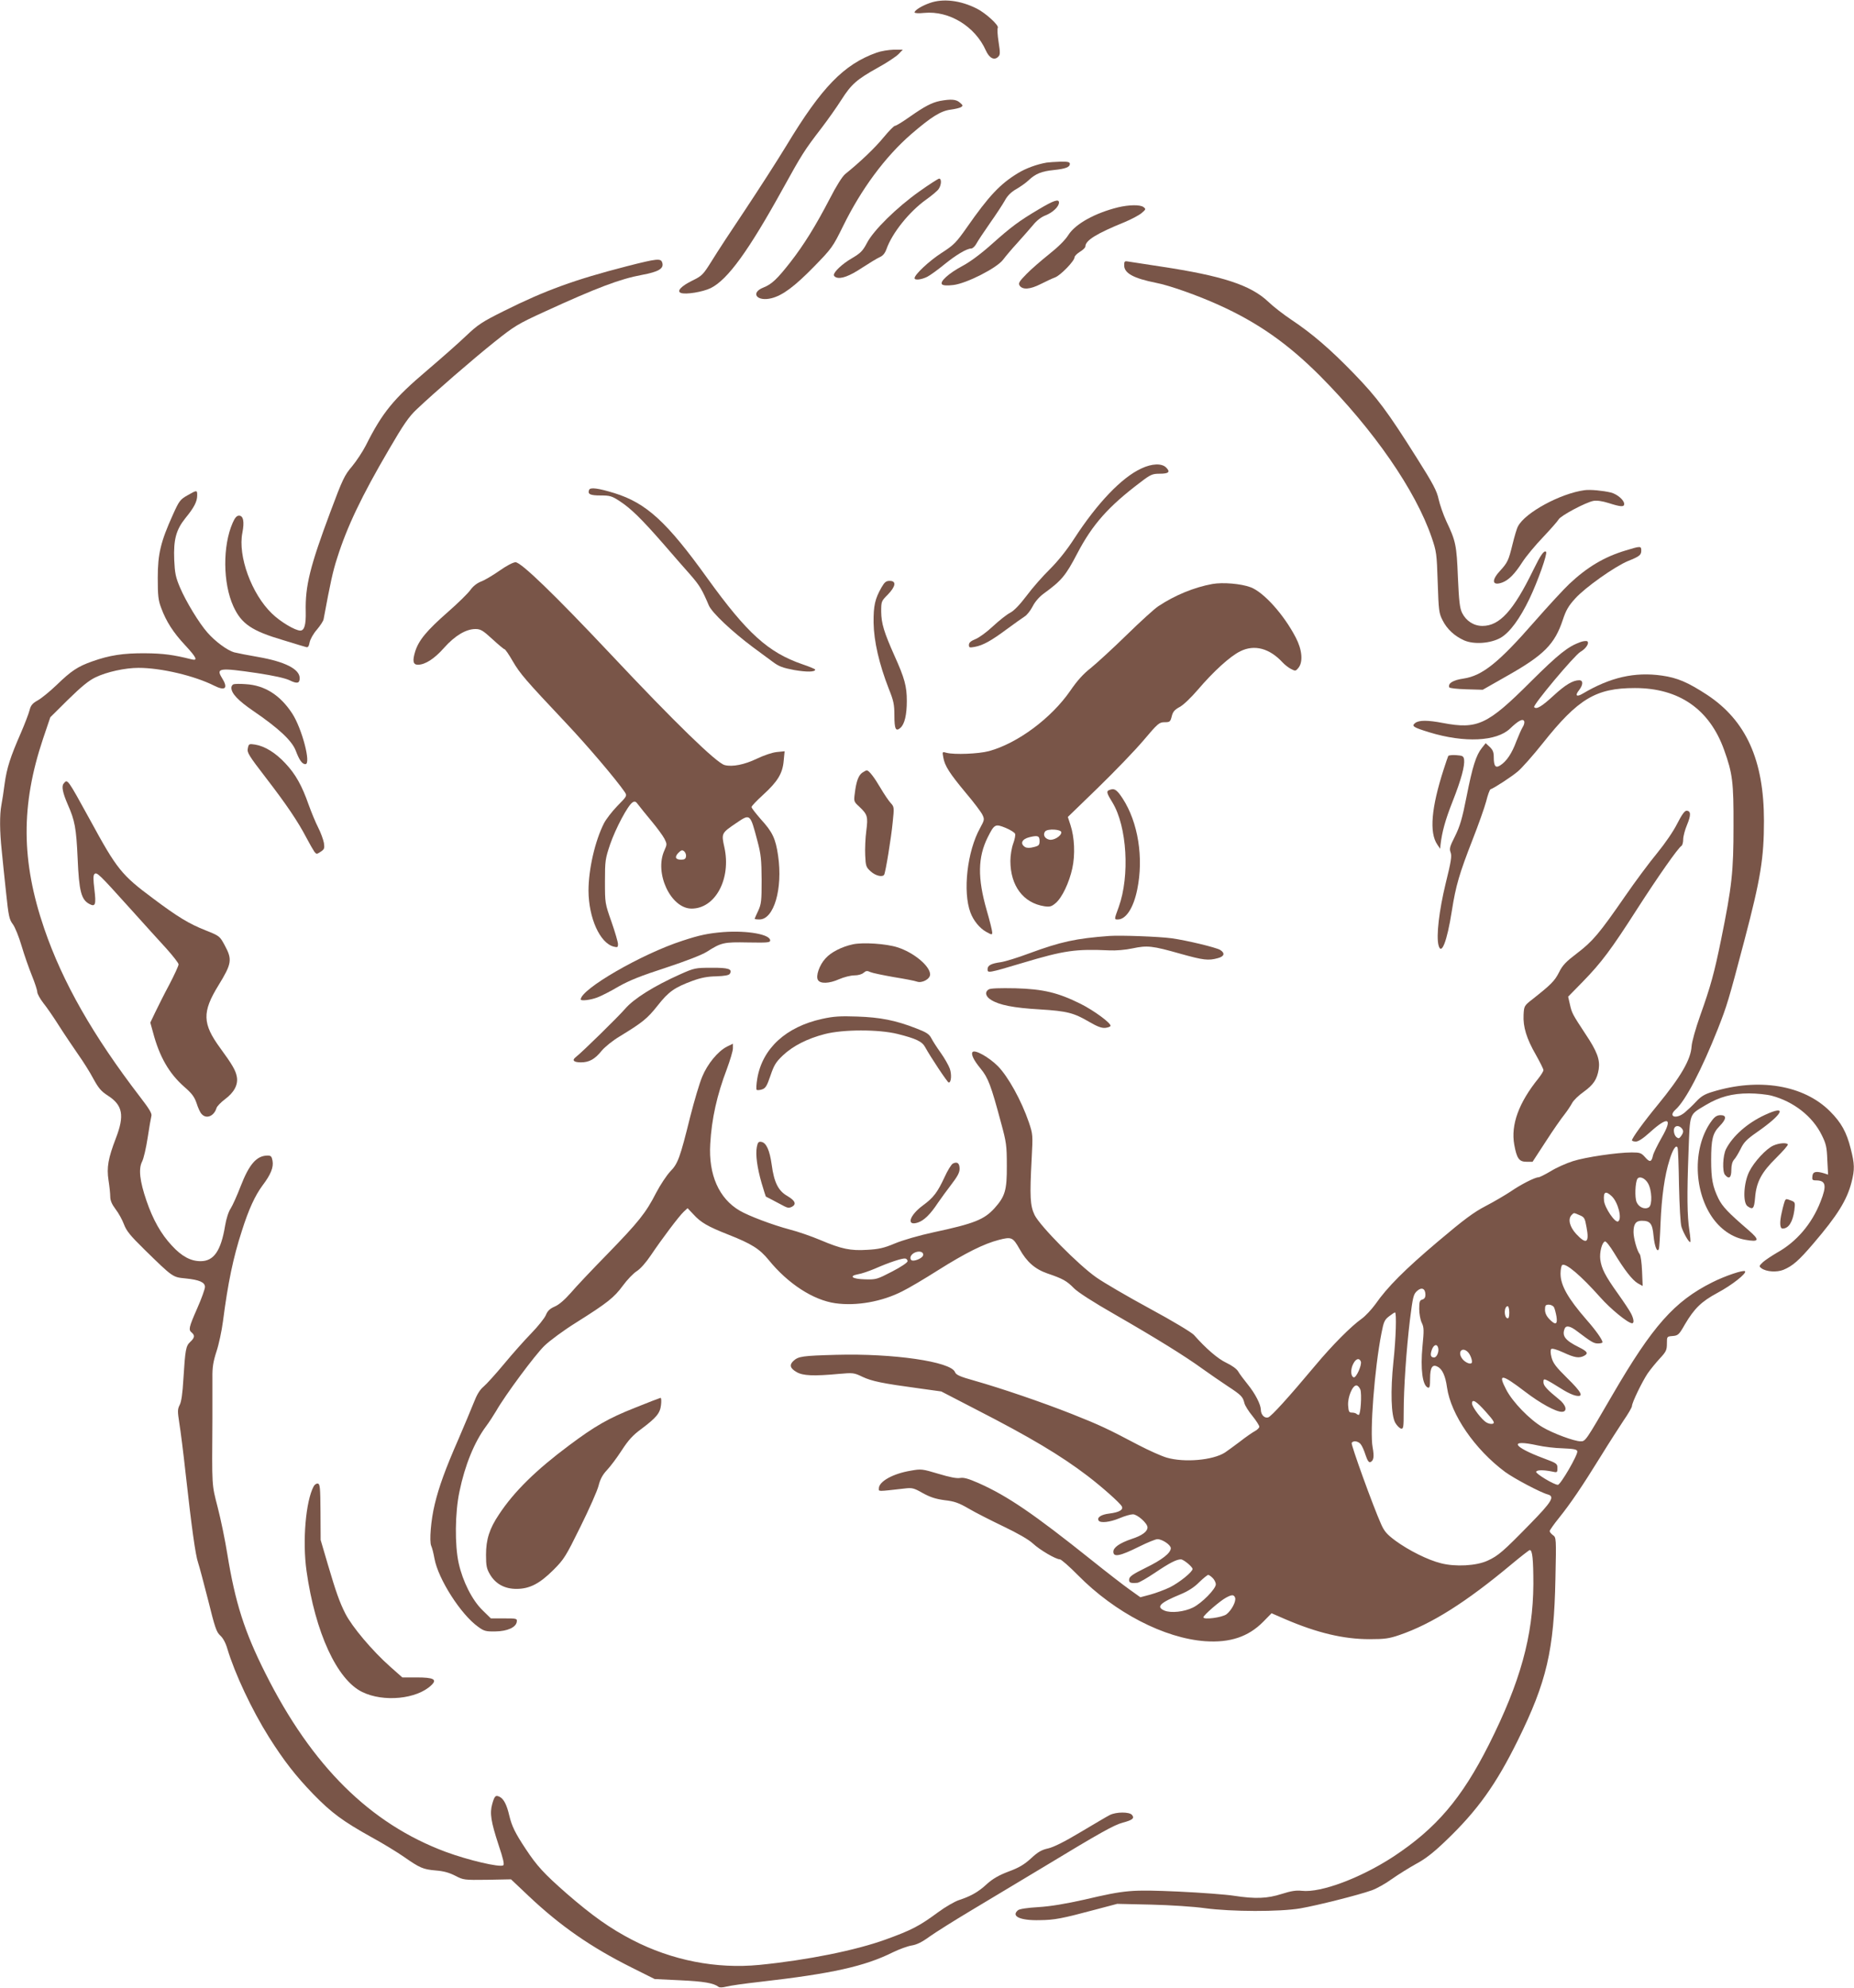
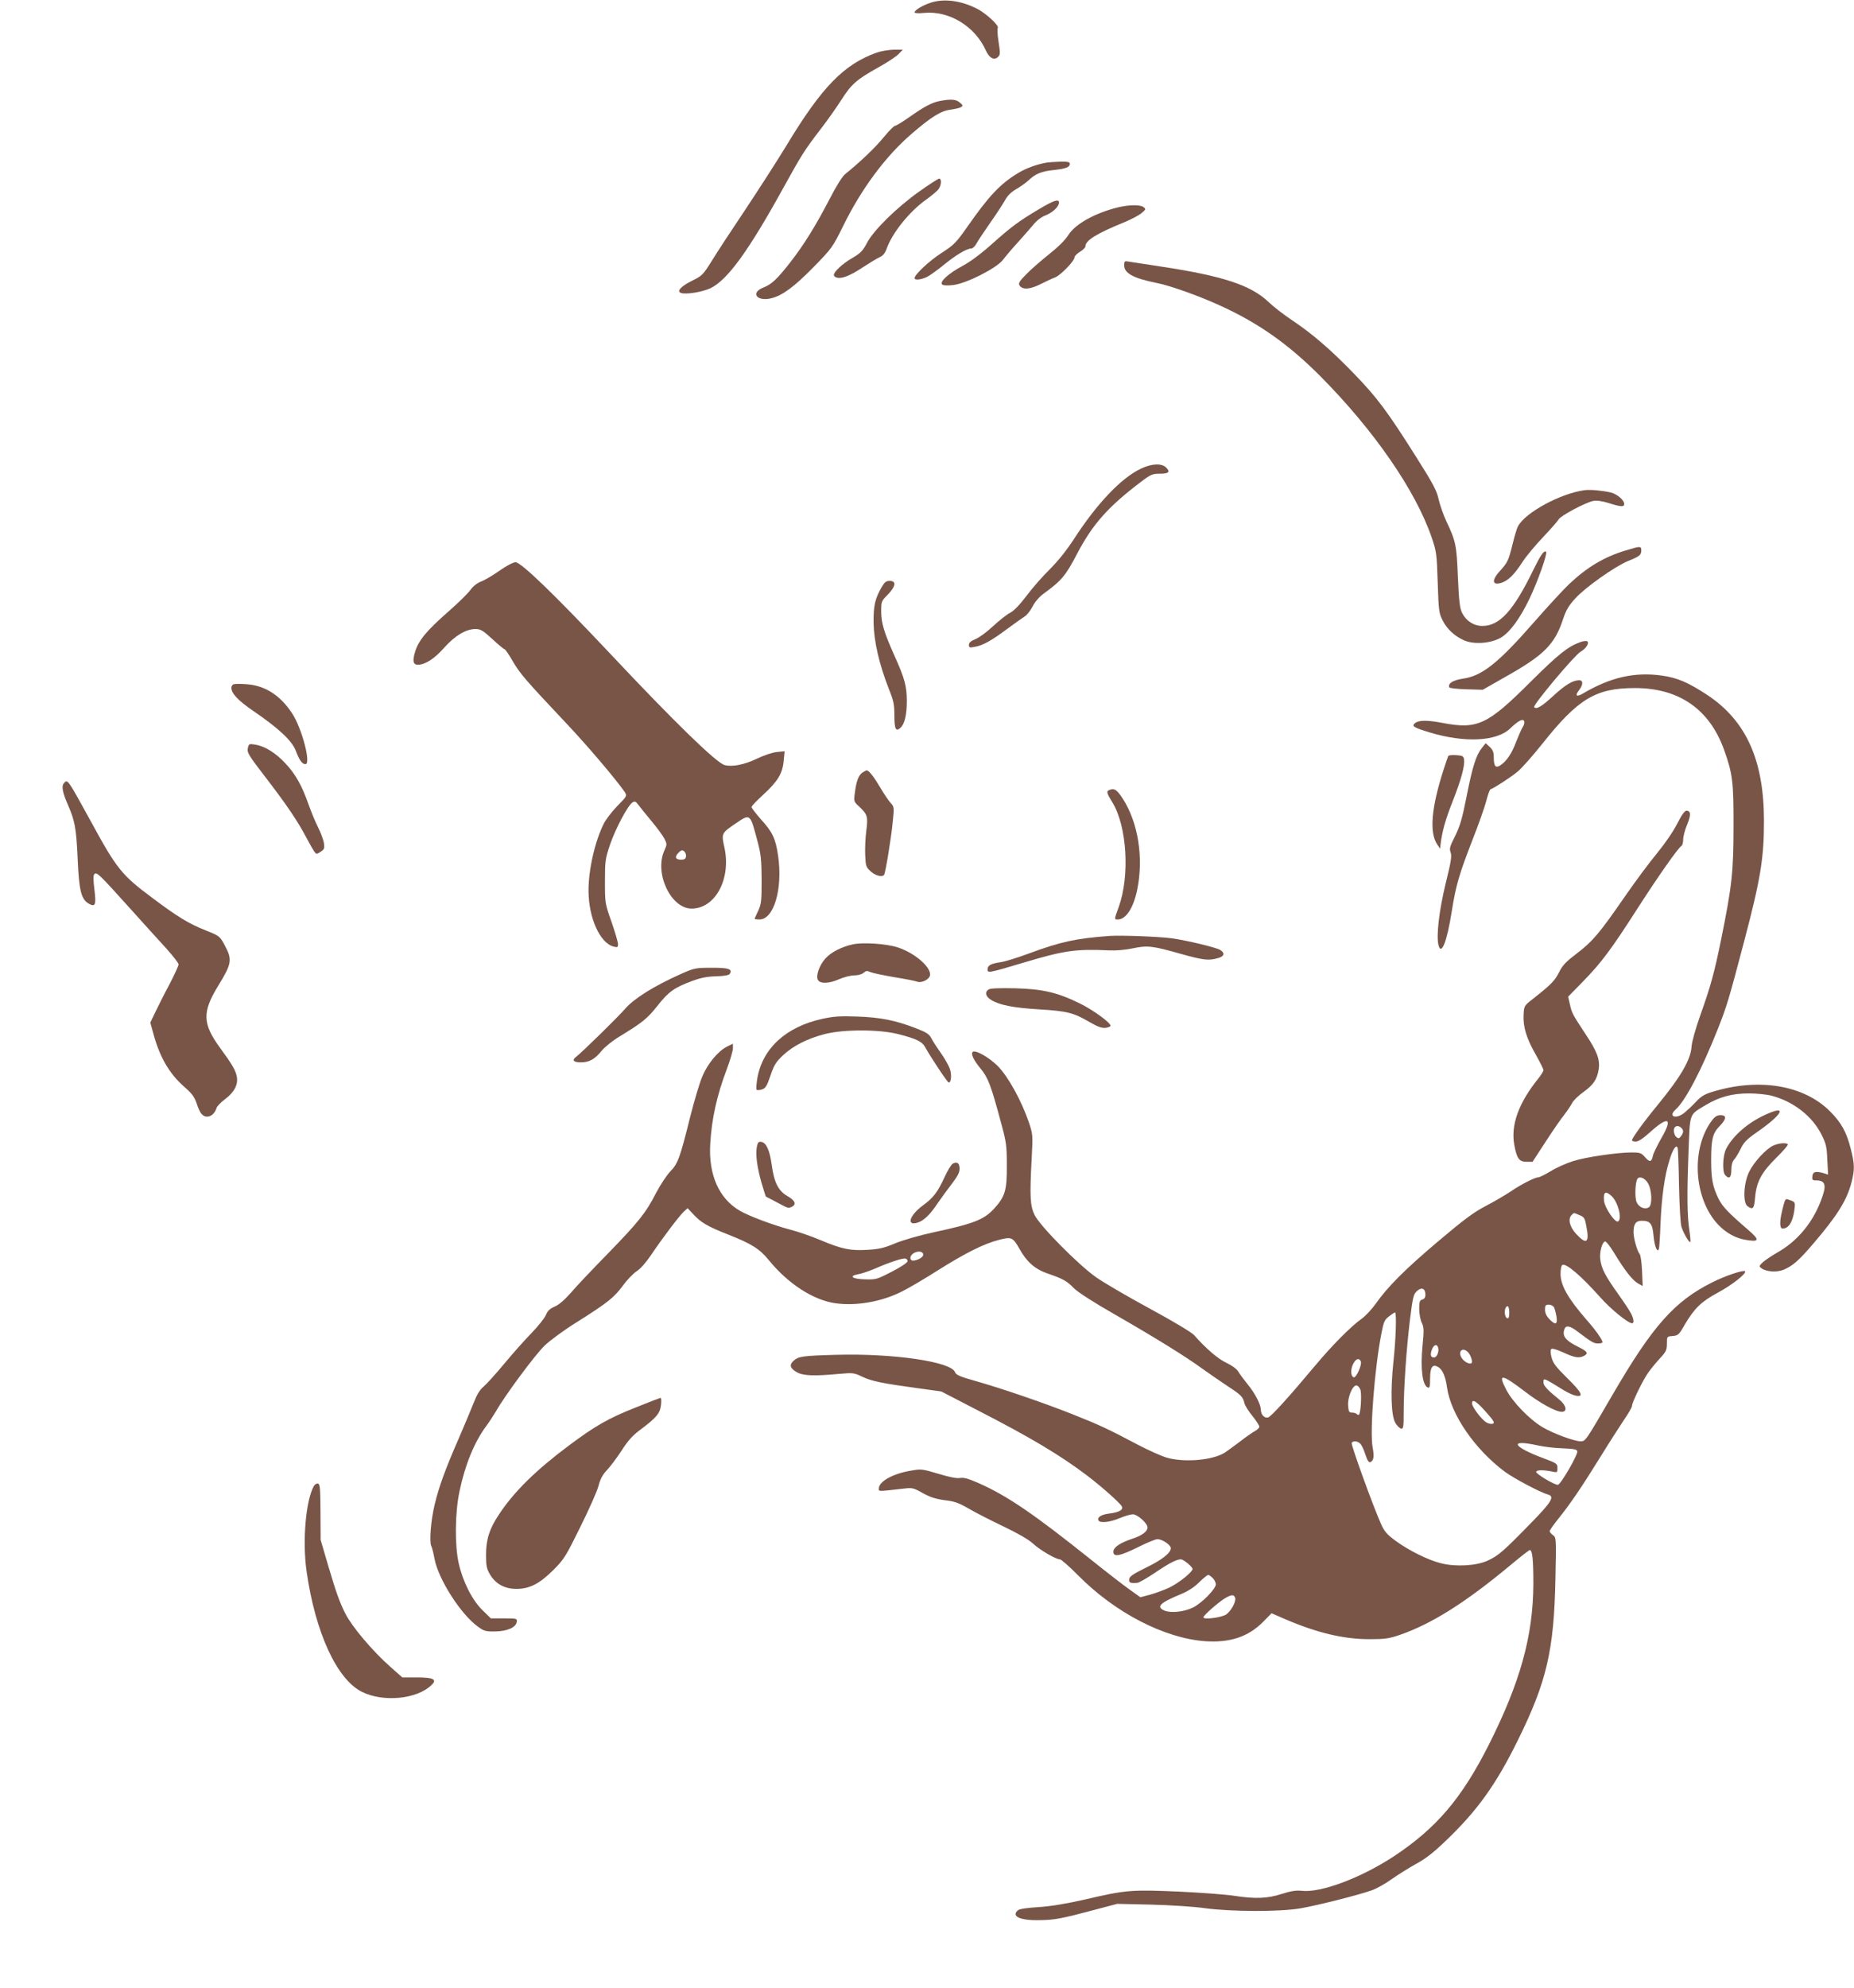
<svg xmlns="http://www.w3.org/2000/svg" version="1.0" width="1194pt" height="1280pt" viewBox="0 0 1194 1280" preserveAspectRatio="xMidYMid meet">
  <g transform="translate(0,1280) scale(0.1,-0.1)" fill="#795548" stroke="none">
    <path d="M5989 12781 c-52 -18 -99 -47 -99 -61 0 -5 26 -7 63 -3 160 15 327 -87 396 -242 22 -49 54 -66 79 -41 14 13 14 25 3 96 -7 44 -9 85 -5 91 9 15 -77 94 -134 123 -106 54 -218 67 -303 37z" />
    <path d="M5645 12461 c-211 -76 -353 -222 -579 -596 -60 -99 -180 -285 -265 -413 -86 -128 -183 -276 -216 -330 -58 -93 -64 -98 -127 -129 -71 -35 -102 -68 -73 -79 31 -12 140 6 192 31 109 54 243 238 467 644 120 217 136 243 246 386 42 55 100 137 129 183 64 100 98 130 234 206 59 32 118 72 133 87 l28 29 -60 0 c-32 -1 -81 -9 -109 -19z" />
    <path d="M6053 12150 c-53 -11 -99 -35 -197 -104 -44 -31 -85 -56 -92 -56 -7 0 -40 -34 -74 -75 -54 -66 -148 -156 -246 -235 -19 -15 -58 -77 -101 -161 -90 -173 -165 -294 -252 -406 -86 -110 -121 -143 -174 -164 -87 -34 -43 -93 52 -69 71 18 148 75 274 204 114 117 120 125 187 261 117 238 270 445 438 591 130 112 191 150 254 158 29 4 60 11 68 17 13 8 11 12 -9 29 -24 21 -57 23 -128 10z" />
    <path d="M6740 11753 c-63 -11 -132 -36 -183 -67 -116 -70 -189 -148 -330 -350 -69 -98 -83 -113 -164 -165 -79 -51 -173 -139 -173 -162 0 -15 44 -10 82 9 19 10 69 46 109 79 75 61 145 103 174 103 9 0 24 14 33 31 9 17 49 77 88 133 39 55 82 121 96 146 16 30 40 54 74 73 27 16 63 41 79 57 45 42 83 57 160 65 78 8 105 19 105 40 0 12 -14 15 -62 14 -35 -1 -74 -4 -88 -6z" />
    <path d="M5920 11567 c-145 -103 -295 -250 -337 -332 -27 -51 -41 -65 -97 -98 -62 -36 -116 -87 -116 -108 0 -5 7 -12 15 -15 31 -12 86 8 167 62 46 30 97 61 113 68 21 9 34 25 44 52 36 103 147 242 257 320 35 25 71 55 79 67 18 26 20 67 3 67 -7 -1 -65 -38 -128 -83z" />
    <path d="M6689 11452 c-128 -76 -175 -111 -303 -225 -67 -60 -138 -113 -187 -139 -90 -48 -149 -102 -132 -119 7 -7 32 -9 73 -4 85 10 281 110 320 163 15 20 56 69 91 107 35 39 81 91 102 116 24 30 53 52 82 63 45 18 85 56 85 82 0 25 -34 14 -131 -44z" />
    <path d="M7200 11465 c-149 -37 -273 -106 -319 -177 -21 -34 -67 -79 -125 -125 -50 -40 -116 -97 -146 -128 -45 -46 -53 -58 -44 -73 19 -29 67 -26 136 9 34 17 76 37 93 43 35 13 125 106 125 129 0 8 16 24 35 36 19 11 35 27 35 34 0 39 71 83 253 157 43 18 92 44 109 58 28 24 29 26 12 39 -22 16 -92 15 -164 -2z" />
-     <path d="M4034 11085 c-331 -85 -524 -155 -788 -287 -143 -71 -169 -89 -245 -161 -47 -45 -158 -143 -245 -217 -222 -188 -293 -275 -400 -488 -20 -39 -60 -100 -89 -135 -48 -56 -61 -83 -139 -292 -132 -353 -163 -478 -159 -643 2 -85 -9 -122 -35 -122 -33 0 -129 57 -183 110 -131 126 -220 370 -190 520 14 72 6 110 -22 110 -14 0 -26 -13 -40 -45 -66 -149 -64 -390 4 -539 52 -113 118 -158 322 -218 71 -22 137 -42 146 -44 12 -4 18 3 23 30 4 20 24 56 46 81 22 26 42 56 44 68 44 237 60 310 87 393 64 203 158 400 335 702 92 158 127 209 177 256 116 110 362 323 501 434 129 103 150 116 325 196 338 155 485 210 625 236 108 20 143 41 131 79 -9 29 -32 27 -231 -24z" />
    <path d="M7240 11091 c0 -50 60 -83 205 -112 85 -16 271 -82 405 -143 251 -113 445 -250 650 -455 348 -350 616 -738 720 -1041 31 -91 33 -104 39 -290 6 -181 8 -198 31 -243 29 -58 77 -102 139 -130 64 -28 171 -20 236 17 59 35 123 122 185 251 54 113 117 291 107 302 -13 12 -35 -20 -82 -116 -128 -263 -217 -361 -328 -361 -56 0 -105 32 -131 84 -15 31 -20 74 -27 230 -8 206 -14 233 -74 359 -20 43 -42 107 -50 142 -11 53 -34 98 -141 267 -189 300 -255 388 -404 542 -154 159 -271 259 -403 347 -51 34 -118 86 -149 116 -114 108 -296 167 -693 227 -93 14 -185 28 -202 31 -31 6 -33 4 -33 -24z" />
    <path d="M7351 9784 c-127 -58 -284 -223 -431 -449 -51 -79 -106 -147 -159 -200 -45 -44 -112 -120 -149 -170 -44 -58 -81 -97 -106 -110 -22 -11 -71 -50 -111 -87 -39 -37 -90 -74 -113 -83 -30 -12 -42 -23 -42 -37 0 -18 4 -19 37 -13 54 10 106 39 207 114 49 36 101 73 115 82 14 8 37 37 51 64 15 30 43 62 70 82 117 85 143 116 218 260 98 187 200 302 408 459 64 49 76 54 122 54 59 0 71 11 42 40 -28 28 -91 26 -159 -6z" />
-     <path d="M3794 9646 c-11 -28 7 -36 74 -36 60 0 73 -4 122 -36 72 -47 138 -111 279 -272 64 -74 144 -166 179 -205 59 -68 74 -94 117 -195 20 -47 149 -168 284 -269 42 -31 99 -73 126 -93 41 -31 66 -40 140 -54 82 -14 135 -13 135 3 0 3 -37 19 -82 34 -221 76 -357 200 -611 552 -262 365 -394 486 -600 550 -104 32 -156 39 -163 21z" />
    <path d="M10205 9644 c-156 -21 -384 -145 -429 -233 -8 -14 -23 -66 -35 -115 -26 -106 -32 -118 -82 -173 -57 -62 -48 -97 17 -73 41 16 79 54 129 132 24 37 84 109 133 160 49 52 94 103 100 114 13 24 175 110 224 119 21 4 57 -1 98 -14 78 -25 100 -26 100 -6 0 25 -44 63 -86 74 -51 12 -131 20 -169 15z" />
-     <path d="M1206 9610 c-46 -26 -53 -36 -93 -125 -78 -173 -97 -251 -97 -405 0 -115 3 -144 22 -194 32 -87 78 -159 155 -241 74 -80 83 -101 40 -90 -115 29 -182 38 -298 39 -142 1 -230 -13 -340 -52 -94 -33 -136 -61 -230 -152 -44 -42 -99 -87 -123 -100 -34 -19 -44 -32 -52 -64 -6 -23 -31 -88 -56 -146 -67 -153 -90 -224 -104 -325 -6 -49 -16 -112 -21 -138 -12 -64 -11 -170 2 -292 5 -55 18 -177 28 -271 16 -154 21 -175 44 -205 14 -19 39 -81 56 -139 17 -58 47 -143 66 -190 19 -47 35 -95 35 -107 0 -11 18 -44 39 -71 22 -27 68 -94 102 -148 35 -55 90 -136 121 -181 32 -45 77 -116 99 -158 34 -62 51 -82 95 -110 94 -61 107 -127 50 -274 -49 -128 -60 -187 -47 -271 6 -38 11 -85 11 -104 0 -25 10 -49 34 -81 19 -24 43 -68 54 -97 16 -43 41 -74 133 -164 183 -179 181 -177 263 -185 90 -9 126 -25 126 -55 0 -13 -22 -75 -50 -138 -55 -125 -57 -138 -35 -156 21 -18 19 -33 -10 -60 -28 -26 -32 -49 -44 -240 -5 -90 -13 -146 -24 -166 -14 -28 -14 -40 -2 -118 8 -48 26 -191 40 -319 39 -351 64 -532 81 -579 8 -24 37 -133 65 -243 43 -174 53 -203 77 -225 18 -16 35 -47 46 -85 48 -160 157 -393 269 -571 95 -150 170 -247 285 -366 117 -120 190 -174 375 -277 70 -38 163 -95 205 -124 106 -74 126 -83 209 -90 50 -4 86 -14 125 -34 52 -27 56 -28 206 -26 l153 3 112 -106 c205 -194 403 -331 663 -461 l150 -75 165 -8 c151 -7 215 -18 246 -42 7 -6 26 -5 50 1 21 6 119 20 218 31 465 53 674 100 855 190 41 20 96 40 121 44 32 5 66 21 115 57 38 27 157 102 264 166 107 64 312 187 455 273 388 235 470 280 526 295 63 17 77 28 59 50 -17 20 -101 20 -143 -1 -18 -9 -102 -59 -188 -110 -105 -63 -174 -97 -209 -105 -41 -9 -65 -22 -110 -64 -44 -40 -77 -60 -145 -85 -63 -24 -101 -46 -139 -80 -55 -51 -102 -78 -181 -104 -27 -9 -88 -44 -135 -79 -118 -87 -169 -114 -335 -174 -193 -70 -503 -133 -815 -164 -277 -27 -563 29 -818 161 -143 74 -257 155 -422 298 -146 128 -192 178 -264 287 -69 104 -90 148 -106 215 -16 69 -35 106 -60 120 -28 15 -35 8 -50 -45 -17 -60 -8 -114 41 -264 30 -89 38 -125 30 -131 -24 -14 -225 33 -371 87 -486 181 -861 552 -1160 1148 -136 270 -195 456 -246 769 -14 88 -42 224 -62 301 -39 152 -37 125 -34 570 0 99 0 218 0 265 -1 66 5 103 26 168 15 45 34 133 42 195 32 248 66 411 121 580 45 143 86 230 134 295 53 70 72 117 64 159 -5 27 -10 33 -31 33 -71 0 -119 -55 -174 -197 -23 -60 -52 -124 -64 -143 -14 -20 -29 -67 -36 -110 -27 -164 -73 -230 -158 -230 -64 0 -122 31 -186 101 -69 74 -121 166 -163 289 -43 126 -52 204 -28 251 10 19 26 88 36 154 10 66 21 129 24 140 5 15 -14 46 -71 120 -305 397 -501 741 -619 1086 -149 435 -151 795 -8 1222 l47 139 115 114 c85 83 132 122 176 143 72 35 191 61 277 61 146 0 361 -51 488 -115 72 -36 91 -16 49 51 -39 63 -16 66 229 30 104 -16 178 -32 207 -46 49 -24 65 -20 65 14 0 58 -95 106 -267 136 -65 11 -135 25 -155 30 -43 12 -120 68 -171 126 -53 59 -140 202 -178 292 -28 66 -33 92 -37 178 -5 130 12 193 72 268 56 68 76 107 76 146 0 36 -1 36 -64 0z" />
    <path d="M10470 9256 c-137 -41 -247 -106 -364 -216 -32 -30 -134 -140 -226 -245 -229 -262 -334 -346 -455 -364 -68 -10 -100 -30 -92 -56 2 -6 48 -11 110 -13 l106 -3 160 91 c235 133 304 203 356 360 20 61 37 90 80 137 64 71 255 206 340 241 75 30 85 39 85 68 0 29 -5 29 -100 0z" />
    <path d="M3216 9125 c-43 -30 -97 -62 -120 -70 -25 -10 -51 -31 -67 -54 -15 -21 -79 -84 -143 -140 -139 -122 -189 -183 -212 -255 -19 -62 -14 -86 18 -86 47 1 105 38 167 108 70 79 142 122 203 122 33 0 48 -9 109 -65 39 -36 74 -65 78 -65 5 0 29 -35 53 -77 48 -82 81 -120 343 -398 137 -145 320 -360 378 -444 16 -25 16 -26 -47 -90 -35 -36 -73 -86 -86 -111 -58 -114 -100 -297 -100 -435 1 -176 74 -338 163 -360 24 -6 27 -4 27 16 0 13 -19 78 -42 144 -42 119 -42 121 -42 260 0 133 2 145 33 238 36 104 115 253 145 271 14 9 21 6 37 -16 11 -15 50 -63 85 -105 36 -43 73 -94 83 -113 17 -34 17 -37 0 -75 -67 -146 41 -375 175 -375 153 0 256 192 211 395 -20 90 -19 91 77 156 90 61 89 62 136 -116 23 -86 26 -121 27 -250 0 -135 -2 -155 -22 -199 -13 -27 -23 -50 -23 -52 0 -2 14 -4 31 -4 93 0 151 197 120 411 -16 110 -36 152 -110 233 -33 38 -61 73 -61 80 0 6 34 42 75 79 93 85 125 137 132 218 l6 62 -50 -5 c-30 -3 -83 -21 -129 -43 -79 -38 -157 -54 -207 -41 -52 13 -321 274 -737 717 -359 381 -574 589 -610 589 -15 0 -59 -23 -104 -55z m1202 -1839 c-2 -16 -10 -21 -32 -21 -37 0 -43 18 -16 45 17 17 24 19 36 9 8 -7 14 -22 12 -33z" />
    <path d="M5677 9018 c-42 -74 -52 -117 -51 -228 2 -119 36 -266 98 -425 31 -77 36 -101 36 -172 0 -87 9 -106 39 -79 27 24 41 84 41 173 0 94 -14 146 -79 290 -68 153 -85 208 -86 285 0 66 1 68 43 110 51 53 56 88 12 88 -24 0 -33 -8 -53 -42z" />
-     <path d="M7808 9040 c-117 -21 -243 -73 -348 -143 -25 -16 -117 -100 -205 -186 -88 -86 -192 -181 -230 -212 -49 -38 -89 -83 -132 -146 -122 -177 -340 -339 -524 -389 -67 -18 -223 -24 -273 -11 -28 8 -28 8 -21 -30 9 -54 41 -103 145 -228 51 -60 99 -124 107 -141 14 -29 13 -34 -15 -85 -83 -149 -113 -410 -62 -545 19 -51 59 -100 100 -123 38 -21 40 -21 40 -4 0 11 -16 75 -36 144 -59 206 -57 339 7 468 43 85 48 88 115 61 31 -13 58 -30 61 -38 4 -8 -2 -37 -12 -64 -10 -27 -18 -77 -18 -111 0 -160 83 -271 219 -292 35 -5 46 -2 72 20 42 35 88 133 108 225 19 88 14 199 -12 278 l-17 52 195 189 c107 104 239 241 293 305 92 109 101 116 135 116 34 0 37 3 46 37 7 30 18 43 51 61 25 13 75 62 118 112 99 116 207 215 273 247 91 45 188 19 272 -72 14 -15 38 -34 54 -42 28 -15 31 -14 48 7 31 38 24 117 -17 195 -76 147 -207 293 -291 324 -61 23 -179 33 -246 21z m-973 -1599 c0 -24 -50 -54 -78 -47 -30 7 -42 33 -26 53 16 19 104 14 104 -6z m-140 -56 c0 -26 -5 -31 -38 -39 -25 -7 -44 -6 -55 0 -35 22 -21 52 29 64 53 13 64 8 64 -25z" />
    <path d="M10178 8666 c-79 -28 -141 -77 -320 -255 -278 -278 -343 -308 -565 -266 -99 19 -154 19 -179 0 -25 -20 -13 -28 91 -60 226 -69 433 -59 520 24 53 51 83 67 91 47 3 -8 -1 -25 -10 -38 -8 -13 -26 -54 -41 -92 -28 -76 -62 -127 -102 -153 -31 -21 -43 -7 -43 53 0 31 -6 46 -26 65 l-26 24 -24 -30 c-38 -47 -61 -121 -99 -313 -28 -143 -43 -192 -74 -255 -34 -67 -38 -81 -29 -105 9 -23 3 -60 -32 -201 -42 -174 -61 -336 -46 -396 18 -71 55 22 86 220 26 165 48 239 134 460 37 94 76 204 87 245 10 41 23 76 28 78 24 8 136 81 177 116 25 21 97 102 159 180 229 288 343 356 594 356 284 0 480 -136 574 -397 55 -153 62 -207 61 -493 0 -292 -10 -386 -80 -730 -43 -211 -67 -300 -135 -490 -29 -82 -53 -167 -55 -197 -5 -85 -69 -195 -219 -378 -89 -108 -165 -213 -165 -227 0 -4 11 -8 25 -8 16 0 47 20 90 59 119 108 150 94 76 -34 -27 -48 -53 -100 -56 -116 -9 -42 -21 -44 -51 -9 -24 27 -33 30 -85 30 -93 0 -298 -30 -379 -56 -41 -13 -105 -41 -142 -64 -37 -22 -73 -40 -80 -40 -23 0 -115 -47 -180 -92 -35 -23 -106 -65 -160 -93 -77 -40 -139 -86 -307 -228 -214 -181 -326 -293 -404 -405 -25 -34 -64 -76 -88 -93 -68 -48 -191 -172 -297 -299 -176 -210 -284 -329 -305 -336 -23 -7 -47 17 -47 50 -1 34 -36 103 -84 162 -25 31 -53 68 -62 84 -10 17 -41 39 -77 56 -55 26 -131 92 -208 179 -16 17 -135 89 -285 170 -142 77 -296 167 -343 200 -115 80 -363 331 -398 402 -29 61 -32 116 -19 363 8 153 8 156 -18 234 -48 140 -133 294 -200 362 -57 57 -146 107 -162 91 -13 -13 7 -54 51 -107 49 -60 67 -107 132 -350 34 -124 37 -146 37 -275 1 -159 -11 -198 -80 -275 -66 -72 -129 -98 -391 -154 -93 -20 -200 -51 -250 -72 -71 -30 -105 -37 -177 -41 -109 -7 -166 5 -303 63 -57 24 -146 55 -198 68 -109 29 -263 87 -321 121 -134 78 -202 232 -190 430 9 161 43 314 107 482 21 57 39 117 39 133 l0 30 -39 -19 c-58 -30 -125 -111 -159 -194 -17 -40 -51 -155 -77 -257 -66 -266 -79 -302 -129 -353 -23 -25 -64 -86 -91 -138 -66 -129 -112 -186 -314 -394 -97 -99 -203 -211 -235 -249 -39 -44 -75 -76 -103 -88 -32 -14 -47 -28 -58 -56 -9 -20 -51 -73 -94 -117 -43 -44 -122 -133 -175 -197 -54 -65 -113 -130 -132 -146 -24 -20 -43 -51 -63 -103 -16 -41 -61 -147 -99 -236 -83 -189 -126 -308 -152 -417 -25 -101 -36 -240 -23 -269 6 -12 15 -49 21 -82 24 -132 170 -360 281 -439 38 -28 50 -31 111 -30 77 1 133 26 138 62 3 21 0 22 -82 22 l-85 0 -54 53 c-66 64 -127 185 -153 302 -26 116 -24 327 5 462 35 170 96 318 170 418 21 28 50 73 66 100 58 102 251 362 311 420 34 33 126 101 205 150 202 127 244 161 300 237 27 37 67 79 89 93 24 15 60 56 91 102 72 107 182 253 212 281 l25 23 38 -40 c47 -52 92 -78 224 -130 150 -59 202 -92 260 -163 125 -154 288 -259 430 -279 136 -19 300 10 431 77 41 20 144 81 229 135 178 112 296 171 393 196 81 21 90 17 132 -57 47 -85 100 -131 180 -159 100 -34 125 -48 171 -95 24 -25 128 -92 265 -170 266 -153 453 -269 563 -349 45 -32 117 -82 161 -111 90 -59 99 -69 109 -110 4 -16 27 -53 52 -83 24 -30 44 -61 44 -69 0 -7 -13 -20 -28 -28 -15 -8 -59 -38 -97 -68 -39 -29 -82 -61 -96 -70 -78 -50 -261 -66 -375 -33 -32 9 -115 46 -184 82 -197 104 -248 128 -427 199 -195 77 -457 166 -626 214 -97 27 -120 38 -127 56 -26 67 -398 121 -763 111 -222 -6 -245 -10 -277 -39 -28 -26 -22 -48 20 -72 40 -24 110 -27 271 -12 93 8 98 8 154 -19 60 -28 126 -42 363 -74 l144 -20 226 -117 c347 -178 543 -295 715 -426 92 -70 208 -173 221 -196 13 -22 -15 -39 -79 -47 -53 -6 -82 -25 -70 -45 11 -18 73 -11 135 15 33 14 71 25 86 25 29 0 94 -58 94 -84 0 -27 -35 -53 -103 -75 -76 -26 -117 -54 -117 -82 0 -37 43 -28 164 32 54 27 108 49 120 49 31 0 86 -37 86 -58 0 -31 -56 -75 -163 -127 -79 -39 -103 -55 -105 -72 -3 -23 6 -28 53 -24 11 1 63 31 115 66 92 62 137 85 165 85 17 0 75 -48 75 -62 0 -19 -84 -87 -146 -118 -33 -16 -90 -37 -126 -47 l-64 -17 -70 50 c-38 27 -148 112 -244 189 -373 298 -541 413 -728 496 -66 29 -95 37 -119 33 -22 -4 -67 5 -140 27 -104 31 -110 32 -177 20 -116 -19 -206 -70 -206 -114 0 -21 -14 -21 164 -1 50 6 60 4 118 -29 49 -27 83 -38 141 -46 63 -7 91 -17 155 -54 42 -25 143 -76 224 -115 92 -44 162 -84 190 -110 45 -42 148 -102 174 -102 8 0 61 -46 117 -103 238 -241 556 -405 818 -424 160 -11 278 28 374 125 l54 55 85 -37 c209 -90 380 -130 546 -130 98 0 126 4 193 27 207 71 429 211 722 456 60 50 113 91 117 91 17 0 23 -62 23 -220 -2 -334 -84 -630 -286 -1032 -176 -349 -340 -540 -614 -721 -211 -138 -468 -235 -591 -221 -37 4 -69 -1 -129 -20 -93 -30 -170 -33 -308 -12 -50 8 -211 20 -357 27 -305 13 -338 11 -607 -52 -121 -27 -216 -43 -295 -48 -71 -4 -123 -12 -132 -20 -47 -39 14 -67 139 -64 97 1 143 10 360 68 l140 37 220 -5 c121 -3 276 -13 345 -23 172 -23 480 -24 615 -1 109 19 372 85 459 116 31 11 89 43 130 73 41 29 112 73 157 98 60 32 113 74 191 149 203 194 323 362 463 646 186 377 233 579 242 1038 6 266 5 268 -16 283 -11 8 -21 20 -21 26 0 5 27 44 61 86 73 91 146 198 269 397 51 83 117 185 146 229 30 43 54 85 54 93 0 22 65 156 101 210 18 26 54 70 79 97 40 43 45 54 45 95 0 46 0 46 37 49 35 3 41 8 79 75 61 103 106 147 210 203 92 49 190 126 177 139 -10 10 -129 -30 -212 -72 -243 -122 -383 -280 -641 -723 -175 -301 -174 -300 -206 -300 -40 0 -178 51 -245 91 -83 49 -193 162 -234 242 -55 105 -31 103 121 -13 98 -75 198 -130 237 -130 39 0 29 44 -20 82 -72 58 -98 86 -98 107 0 31 -2 32 132 -51 25 -15 59 -31 76 -34 55 -11 39 21 -56 114 -72 71 -90 95 -100 132 -7 27 -8 48 -2 54 6 6 36 -3 78 -22 73 -34 101 -38 133 -22 30 16 23 28 -33 56 -87 43 -110 72 -92 118 9 25 37 19 83 -17 90 -68 105 -77 132 -77 16 0 29 3 29 8 0 16 -43 77 -103 145 -119 137 -167 221 -167 296 0 27 5 53 11 56 23 15 121 -69 244 -207 68 -77 180 -168 206 -168 14 0 11 28 -7 63 -9 18 -47 75 -84 127 -83 116 -106 162 -114 220 -6 47 11 111 30 117 7 2 33 -31 59 -74 66 -109 117 -175 153 -196 l31 -17 -4 95 c-2 53 -9 102 -15 110 -17 20 -40 103 -40 142 0 52 15 73 53 73 55 0 69 -18 76 -98 7 -70 25 -113 35 -81 2 8 7 82 10 164 7 168 26 307 58 407 21 70 44 102 52 77 3 -8 7 -117 9 -244 3 -129 9 -245 16 -265 13 -41 50 -104 57 -97 2 2 0 35 -6 73 -15 97 -16 232 -6 501 10 264 2 242 111 308 89 53 170 75 279 75 50 0 116 -7 146 -15 142 -38 263 -133 322 -253 28 -56 33 -78 36 -160 l5 -95 -24 8 c-53 16 -74 12 -77 -17 -3 -24 0 -28 22 -28 65 0 72 -32 30 -138 -56 -143 -155 -258 -279 -327 -34 -20 -75 -47 -91 -61 -26 -25 -27 -27 -10 -40 32 -23 98 -27 141 -10 60 25 99 59 193 169 155 181 216 279 246 395 21 83 20 117 -5 215 -27 108 -61 169 -134 242 -169 169 -459 217 -757 125 -51 -15 -74 -30 -105 -63 -21 -23 -54 -54 -72 -69 -55 -47 -112 -29 -60 18 64 57 168 257 272 519 59 150 69 183 171 570 105 399 126 530 126 770 0 391 -115 645 -366 811 -124 81 -192 110 -291 124 -175 25 -333 -11 -510 -116 -40 -24 -52 -13 -24 22 27 35 28 64 1 64 -41 0 -90 -30 -164 -98 -76 -70 -111 -92 -126 -75 -11 11 259 333 298 356 35 20 58 55 45 67 -4 5 -24 3 -45 -4z m650 -3128 c16 -16 15 -30 -2 -53 -12 -16 -16 -17 -30 -6 -16 14 -22 52 -9 64 10 11 28 8 41 -5z m-215 -356 c26 -44 29 -140 6 -155 -26 -17 -65 0 -79 33 -13 30 -9 127 5 150 13 20 49 5 68 -28z m-234 -83 c42 -39 69 -147 42 -163 -19 -12 -87 88 -91 134 -5 57 10 65 49 29z m-206 -123 c30 -12 34 -19 44 -75 20 -103 0 -117 -66 -46 -43 47 -55 97 -29 123 15 15 12 15 51 -2z m-4229 -261 c-8 -19 -63 -40 -75 -28 -15 15 0 41 29 51 30 10 54 -2 46 -23z m-99 -35 c0 -9 -42 -37 -100 -67 -97 -50 -102 -52 -174 -50 -83 2 -108 21 -44 33 21 3 70 20 108 36 91 40 176 68 195 65 8 -1 15 -9 15 -17z m3335 -217 c0 -16 -7 -27 -20 -30 -17 -5 -20 -14 -20 -60 0 -30 7 -70 16 -89 15 -30 15 -49 5 -152 -14 -147 0 -253 35 -266 11 -4 14 7 14 58 0 72 15 95 49 76 30 -15 50 -60 60 -133 25 -175 179 -399 374 -544 59 -43 229 -133 275 -145 47 -13 26 -47 -115 -191 -171 -175 -204 -204 -272 -235 -73 -34 -208 -41 -301 -17 -85 21 -208 83 -293 145 -55 41 -72 60 -93 108 -52 116 -195 512 -189 522 10 16 40 12 57 -7 9 -10 23 -41 32 -70 12 -36 21 -50 31 -47 22 9 26 35 15 95 -19 100 12 508 57 736 14 73 20 86 49 108 18 14 35 25 38 25 11 0 6 -169 -10 -316 -20 -191 -15 -348 12 -395 11 -19 28 -35 37 -37 15 -3 17 8 17 105 0 154 17 401 40 593 19 152 23 167 46 188 30 27 54 16 54 -25z m828 -80 c5 -10 12 -37 16 -60 8 -52 -7 -57 -47 -15 -18 19 -27 39 -27 60 0 27 4 32 25 32 13 0 28 -8 33 -17z m-288 -34 c0 -28 -4 -39 -12 -37 -24 8 -22 78 2 78 5 0 10 -18 10 -41z m-458 -227 c7 -25 -9 -62 -26 -62 -22 0 -27 15 -15 49 12 34 34 41 41 13z m192 -28 c17 -17 32 -62 23 -70 -11 -11 -48 8 -63 32 -28 43 5 74 40 38z m-690 -60 c8 -22 -30 -107 -46 -102 -20 7 -21 53 -3 87 17 34 39 40 49 15z m-3 -181 c10 -28 2 -163 -11 -163 -3 0 -10 3 -14 7 -4 4 -17 8 -29 8 -19 0 -22 6 -25 47 -3 53 28 128 53 128 9 0 20 -12 26 -27z m808 -143 c50 -56 59 -71 46 -76 -9 -4 -28 -1 -41 7 -30 16 -94 100 -94 123 0 32 28 15 89 -54z m333 -216 c40 -9 114 -18 163 -19 71 -3 91 -7 93 -19 5 -22 -108 -216 -125 -216 -25 0 -144 72 -140 84 4 12 44 13 100 2 36 -8 37 -8 37 22 0 28 -4 31 -87 62 -204 76 -228 125 -41 84z m-2092 -854 c11 -11 20 -29 20 -41 0 -29 -90 -121 -147 -149 -57 -28 -141 -37 -183 -20 -57 24 -31 50 105 106 46 19 87 45 118 77 27 26 53 47 58 47 5 0 18 -9 29 -20z m144 -126 c9 -23 -23 -83 -56 -108 -30 -21 -148 -36 -148 -19 0 13 106 105 145 126 38 21 51 21 59 1z" />
    <path d="M1503 8394 c-7 -3 -13 -13 -13 -22 0 -37 44 -83 142 -150 164 -112 249 -192 273 -256 23 -61 41 -86 62 -86 38 0 -22 229 -85 326 -77 118 -177 182 -299 189 -37 3 -74 2 -80 -1z" />
    <path d="M1596 7982 c-6 -27 5 -45 115 -188 134 -174 207 -282 263 -389 20 -38 43 -78 50 -88 14 -18 15 -18 41 -1 24 16 26 22 21 57 -4 21 -20 66 -37 99 -17 33 -44 99 -61 146 -43 123 -84 197 -150 267 -63 68 -133 111 -195 121 -39 6 -41 5 -47 -24z" />
    <path d="M9327 7933 c-2 -4 -16 -44 -30 -88 -79 -245 -93 -405 -41 -482 l19 -28 2 25 c10 85 31 161 78 280 56 142 79 229 74 270 -4 22 -9 25 -51 28 -25 2 -48 -1 -51 -5z" />
    <path d="M5553 7825 c-24 -17 -39 -56 -48 -133 -7 -51 -6 -54 28 -85 54 -51 58 -64 46 -157 -6 -45 -9 -115 -7 -157 3 -70 6 -77 36 -104 31 -28 75 -38 86 -21 9 15 45 234 55 337 10 97 10 100 -13 125 -13 14 -42 57 -65 96 -41 70 -75 114 -89 114 -4 0 -17 -7 -29 -15z" />
    <path d="M410 7755 c-15 -17 -6 -60 26 -134 46 -104 55 -151 64 -348 9 -211 23 -265 75 -293 39 -21 45 -5 33 93 -8 65 -8 91 0 99 15 15 28 3 226 -217 88 -98 196 -217 239 -264 42 -47 77 -92 77 -100 0 -9 -27 -68 -60 -131 -34 -63 -74 -144 -91 -179 l-31 -65 18 -65 c41 -155 103 -262 199 -347 51 -44 67 -66 81 -107 9 -29 23 -60 32 -69 30 -35 80 -15 96 37 3 12 28 37 54 57 60 44 87 95 77 146 -7 40 -30 79 -106 183 -116 158 -118 233 -12 405 86 140 90 166 40 258 -32 59 -33 60 -123 96 -107 42 -182 88 -339 206 -202 150 -232 187 -404 503 -149 271 -146 267 -171 236z" />
    <path d="M7143 7713 c-19 -7 -16 -20 22 -81 93 -154 112 -470 40 -671 -30 -82 -30 -81 -6 -81 52 0 101 74 125 193 42 204 6 432 -94 586 -38 58 -54 68 -87 54z" />
    <path d="M10802 7498 c-25 -50 -77 -126 -130 -191 -49 -59 -142 -184 -206 -277 -166 -240 -208 -290 -309 -367 -72 -55 -94 -77 -117 -124 -28 -55 -51 -78 -170 -172 -54 -42 -55 -44 -58 -101 -4 -77 19 -153 79 -257 27 -48 49 -92 49 -99 0 -7 -15 -31 -33 -54 -126 -156 -178 -298 -155 -426 16 -88 31 -110 78 -110 l40 0 86 132 c47 73 101 150 119 172 18 23 40 56 49 73 9 18 43 51 76 74 62 45 85 79 96 145 9 61 -10 114 -85 226 -84 128 -88 134 -101 193 l-11 48 94 96 c120 123 183 207 352 471 134 208 262 391 284 404 6 4 11 23 11 42 0 19 11 61 25 94 26 62 25 90 -4 90 -12 0 -31 -27 -59 -82z" />
-     <path d="M4660 6799 c-98 -8 -153 -19 -265 -56 -263 -85 -655 -312 -655 -378 0 -11 63 -4 107 13 27 10 89 42 138 71 67 38 144 69 302 120 133 44 231 82 265 103 94 60 109 63 266 60 124 -2 142 -1 142 13 0 39 -146 65 -300 54z" />
    <path d="M7145 6774 c-216 -16 -313 -37 -519 -113 -72 -27 -153 -52 -181 -56 -64 -9 -85 -21 -85 -46 0 -25 4 -25 228 42 267 80 340 90 557 80 41 -2 103 3 149 13 95 20 126 17 309 -35 147 -41 179 -45 240 -28 42 11 48 32 15 53 -27 16 -213 61 -313 75 -81 11 -327 20 -400 15z" />
    <path d="M5493 6720 c-71 -15 -142 -51 -177 -91 -39 -42 -64 -114 -48 -139 15 -25 72 -23 135 5 32 14 76 25 99 25 25 0 49 7 60 17 15 13 23 14 44 4 14 -6 82 -20 150 -32 69 -11 136 -24 149 -29 32 -12 85 16 85 46 0 54 -106 142 -211 175 -72 23 -222 33 -286 19z" />
    <path d="M4385 6529 c-175 -78 -303 -159 -359 -224 -45 -52 -274 -277 -320 -313 -24 -19 -10 -32 35 -32 53 0 90 20 134 75 21 25 72 66 114 91 149 91 179 115 245 198 72 92 110 118 226 161 55 20 96 28 153 29 55 2 81 7 87 16 19 31 -9 40 -119 39 -102 0 -110 -2 -196 -40z" />
    <path d="M6368 6430 c-28 -17 -21 -46 15 -68 53 -33 143 -51 313 -61 178 -11 219 -22 320 -81 50 -29 78 -40 102 -38 18 2 33 8 34 13 3 18 -107 99 -193 142 -145 72 -240 95 -419 100 -101 2 -161 0 -172 -7z" />
    <path d="M5295 6240 c-233 -51 -385 -190 -418 -384 -6 -36 -8 -69 -4 -73 4 -3 20 -2 35 3 23 8 31 22 54 89 23 68 35 87 80 130 65 61 157 108 269 137 119 31 347 31 469 1 120 -30 159 -49 178 -85 34 -62 144 -228 152 -228 16 0 20 51 7 89 -8 22 -34 68 -59 103 -25 35 -52 77 -61 95 -14 26 -32 37 -97 62 -133 52 -232 71 -380 76 -109 4 -152 1 -225 -15z" />
    <path d="M11365 5621 c-112 -52 -206 -135 -249 -219 -21 -41 -25 -144 -7 -166 26 -31 41 -19 41 31 0 30 6 53 17 66 10 10 29 42 43 70 20 42 40 62 100 104 175 121 205 184 55 114z" />
    <path d="M11026 5587 c-123 -161 -123 -442 -1 -622 54 -79 130 -132 213 -147 93 -17 98 -3 21 63 -130 112 -166 150 -192 202 -37 76 -47 127 -47 247 0 135 10 174 54 219 45 46 47 71 7 71 -22 0 -37 -9 -55 -33z" />
    <path d="M4874 5415 c-9 -50 2 -132 31 -233 14 -47 26 -85 27 -86 2 -1 23 -12 48 -25 25 -13 57 -30 72 -38 21 -11 32 -11 48 -3 31 17 21 40 -30 70 -58 33 -85 88 -100 200 -13 94 -35 143 -67 148 -18 3 -23 -3 -29 -33z" />
    <path d="M11422 5425 c-47 -20 -126 -106 -157 -169 -36 -73 -42 -199 -11 -222 35 -25 43 -17 49 55 8 101 42 164 137 257 43 43 77 81 74 86 -8 12 -55 9 -92 -7z" />
    <path d="M6136 5308 c-10 -6 -34 -45 -53 -87 -45 -97 -71 -132 -138 -181 -90 -66 -110 -137 -33 -111 39 13 80 53 128 126 19 28 58 81 87 119 39 51 53 76 53 101 0 36 -16 48 -44 33z" />
    <path d="M11496 5071 c-3 -5 -13 -39 -21 -76 -15 -64 -13 -105 5 -105 39 0 65 41 76 118 6 49 5 52 -20 62 -33 12 -33 12 -40 1z" />
    <path d="M4089 3736 c-172 -68 -258 -118 -424 -242 -212 -158 -354 -297 -451 -444 -62 -92 -84 -162 -84 -261 0 -70 4 -89 25 -125 36 -62 95 -94 171 -94 85 0 150 34 239 123 67 67 79 86 173 277 56 113 109 232 117 265 11 43 26 70 54 100 21 22 64 79 95 127 42 65 72 98 124 136 100 75 123 103 129 156 3 25 2 46 -3 46 -5 -1 -79 -29 -165 -64z" />
    <path d="M2020 3230 c-51 -95 -73 -352 -46 -544 56 -397 196 -701 359 -780 137 -67 352 -46 445 44 39 37 15 50 -94 50 l-93 0 -78 69 c-116 103 -245 256 -289 342 -37 73 -61 141 -112 314 l-47 160 -1 180 c-1 157 -3 180 -17 183 -8 2 -21 -6 -27 -18z" />
  </g>
</svg>